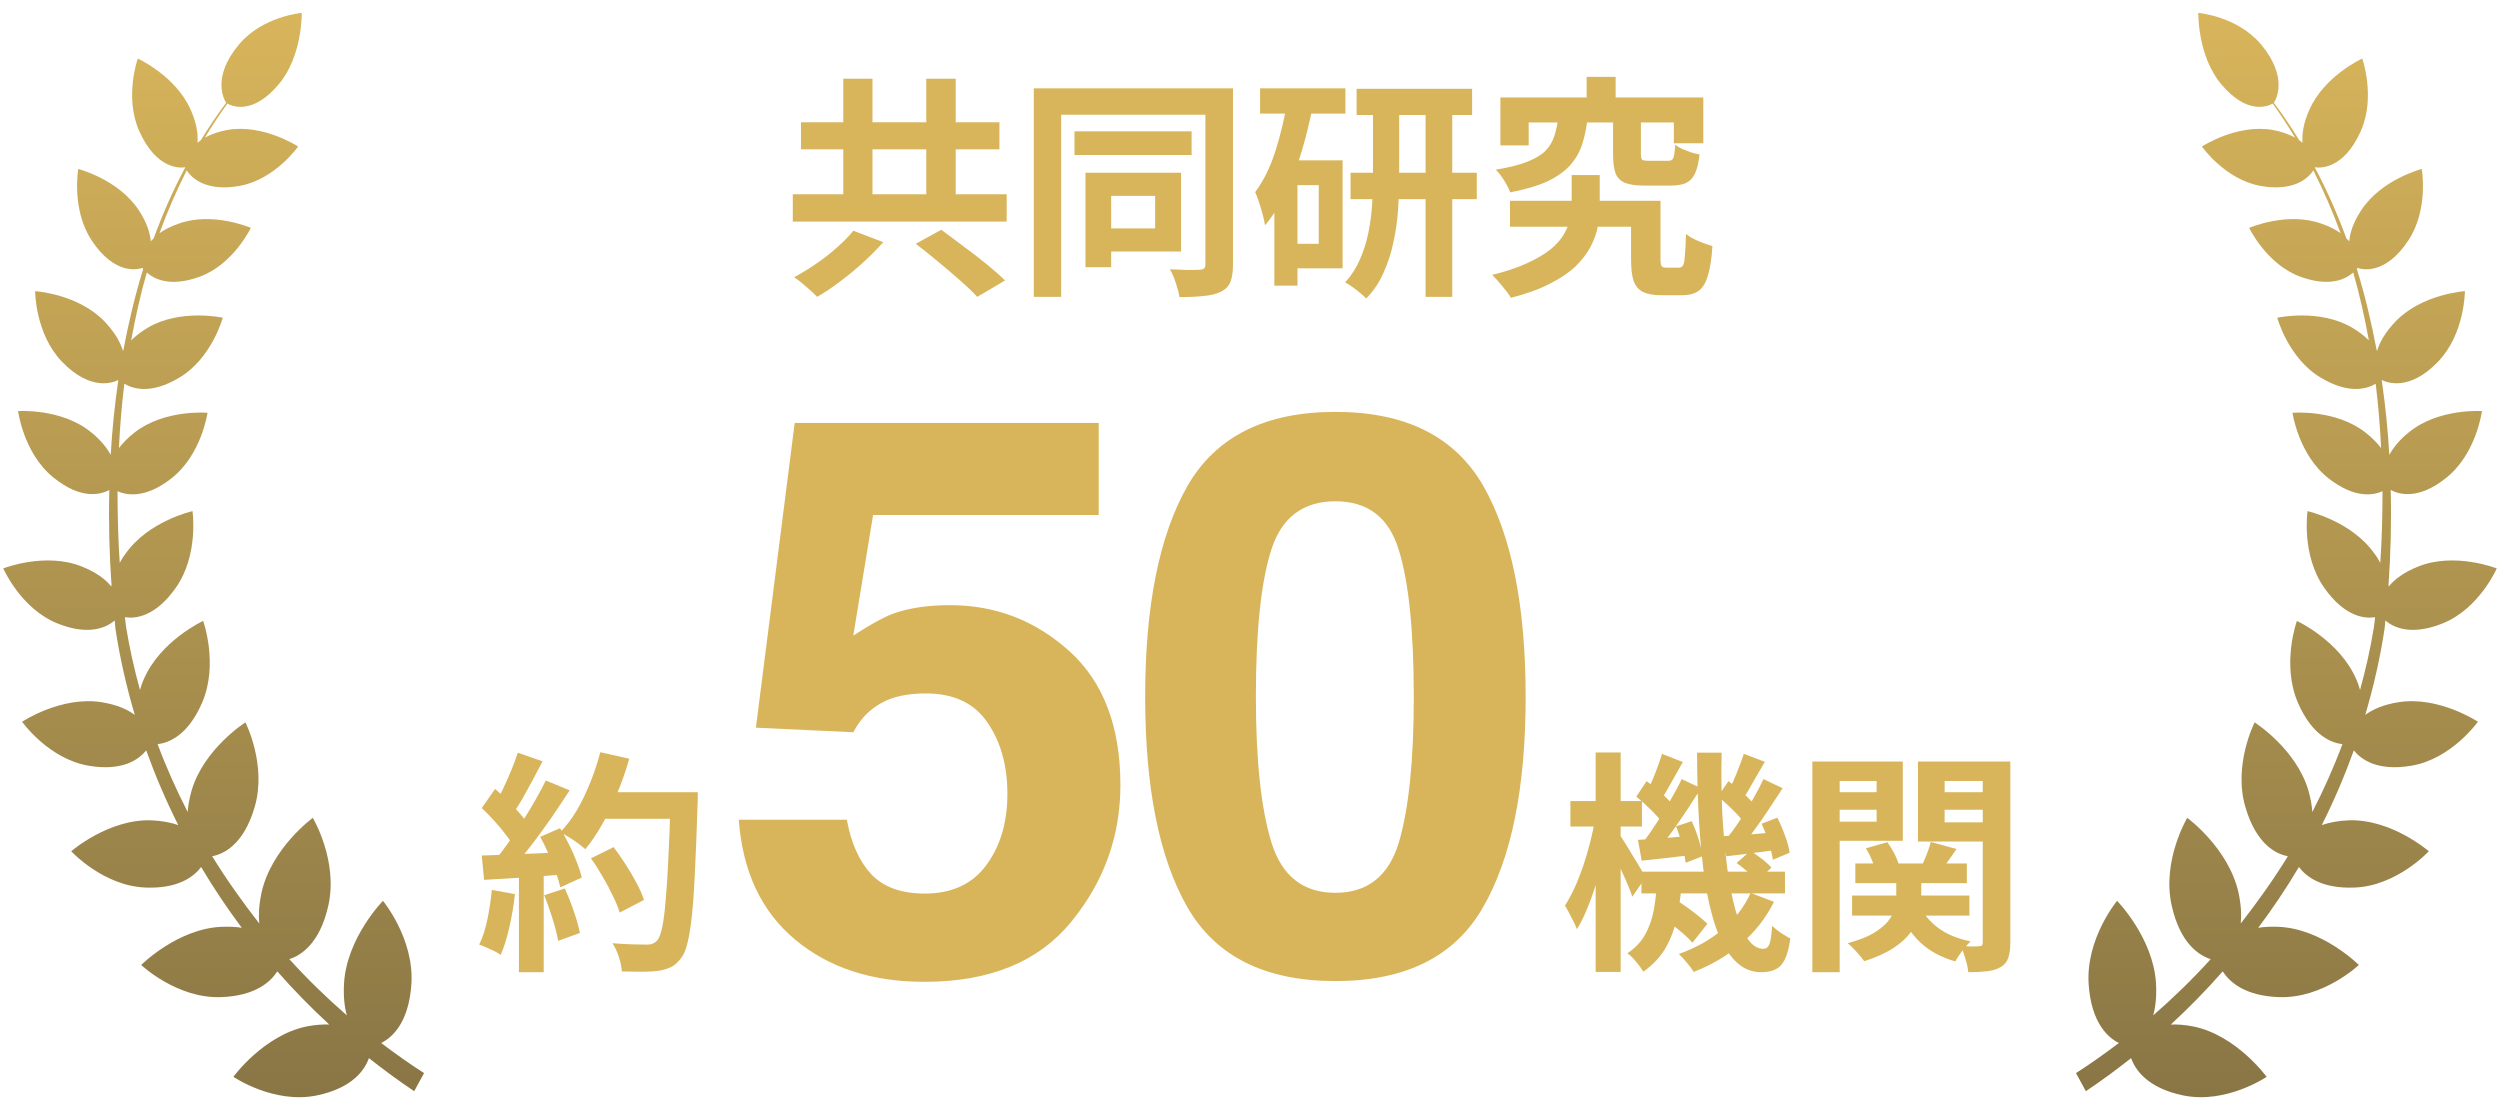
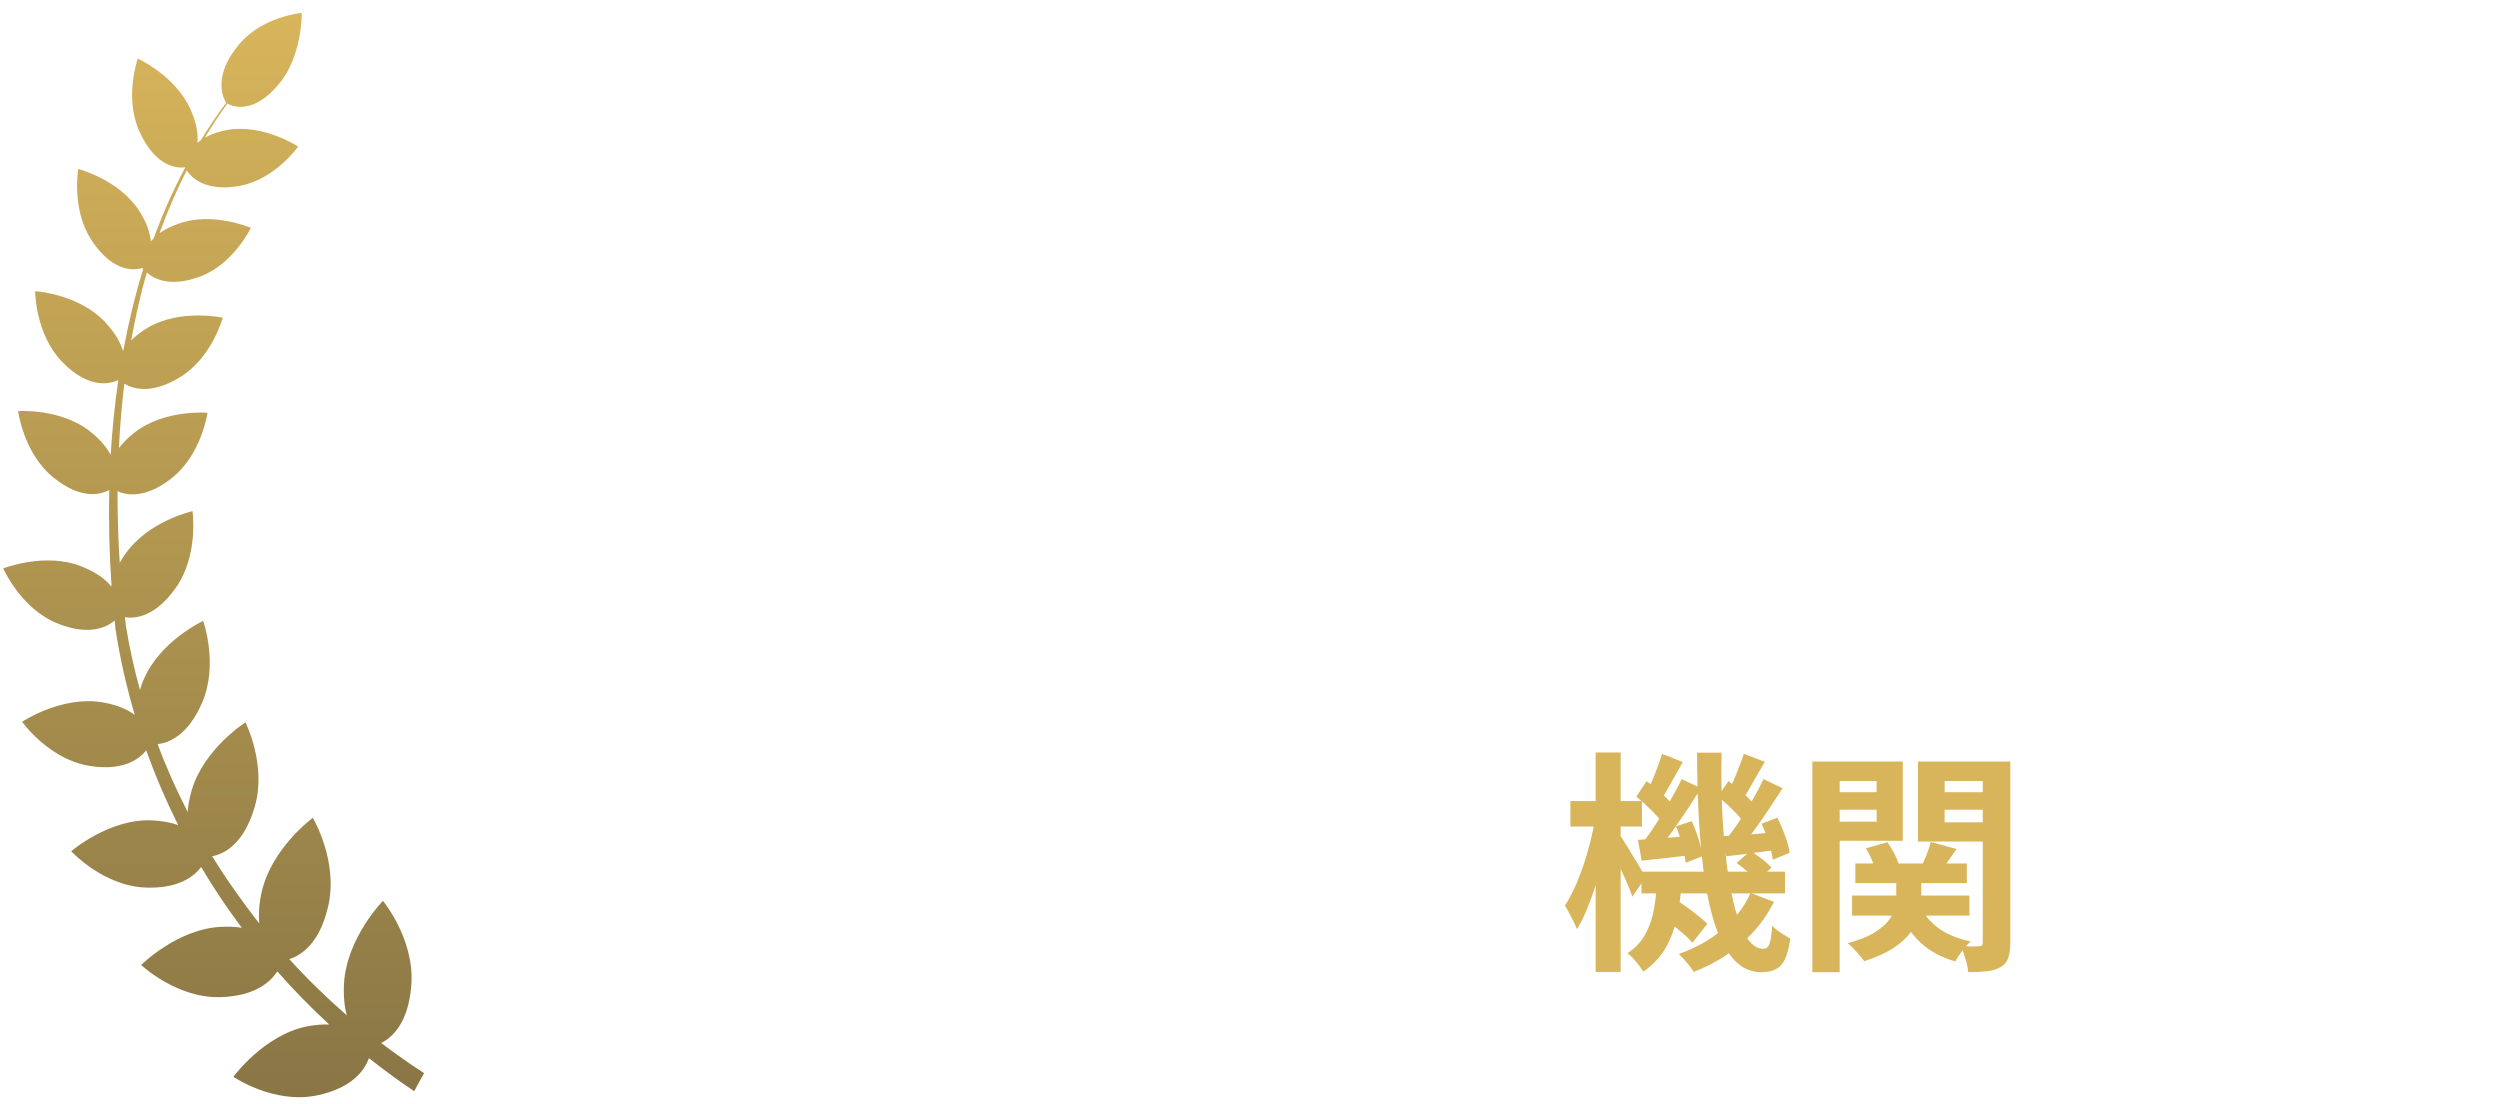
<svg xmlns="http://www.w3.org/2000/svg" width="154" height="68" viewBox="0 0 154 68" fill="none">
  <path d="M25.528 67.227C24.565 66.587 23.639 65.897 22.725 65.181C22.478 65.884 21.737 67.022 19.502 67.482C16.847 68.019 14.377 66.332 14.377 66.332C14.377 66.332 16.242 63.762 18.91 63.225C19.441 63.123 19.885 63.098 20.28 63.11C19.157 62.075 18.095 60.989 17.082 59.838C16.662 60.49 15.723 61.346 13.624 61.423C10.895 61.525 8.697 59.442 8.697 59.442C8.697 59.442 10.945 57.192 13.674 57.09C14.143 57.077 14.538 57.09 14.896 57.154C13.995 55.952 13.155 54.699 12.389 53.408C11.945 53.996 10.994 54.75 8.981 54.674C6.363 54.584 4.387 52.437 4.387 52.437C4.387 52.437 6.684 50.443 9.315 50.532C9.994 50.558 10.537 50.673 10.982 50.826C10.228 49.331 9.574 47.797 9.006 46.224C8.586 46.748 7.598 47.528 5.474 47.17C2.992 46.761 1.362 44.46 1.362 44.46C1.362 44.46 3.782 42.85 6.277 43.259C7.215 43.412 7.857 43.706 8.302 44.038C7.796 42.313 7.388 40.561 7.116 38.759C7.092 38.58 7.079 38.401 7.067 38.222C6.585 38.631 5.499 39.194 3.535 38.401C1.276 37.493 0.201 35.014 0.201 35.014C0.201 35.014 2.794 33.991 5.042 34.899C5.943 35.257 6.499 35.691 6.857 36.126C6.857 36.1 6.857 36.075 6.869 36.049C6.734 34.119 6.684 32.15 6.734 30.182C6.264 30.437 5.042 30.846 3.276 29.402C1.448 27.919 1.115 25.324 1.115 25.324C1.115 25.324 3.77 25.133 5.598 26.615C6.215 27.114 6.585 27.587 6.82 28.021C6.907 26.475 7.067 24.941 7.289 23.407C6.981 23.56 5.585 24.135 3.795 22.256C2.165 20.543 2.165 17.936 2.165 17.936C2.165 17.936 4.82 18.102 6.45 19.815C7.092 20.492 7.425 21.106 7.573 21.617C7.573 21.604 7.586 21.592 7.598 21.579C7.919 19.879 8.314 18.204 8.821 16.568C8.796 16.53 8.784 16.517 8.771 16.504C8.574 16.581 7.092 17.015 5.635 14.791C4.387 12.886 4.82 10.407 4.82 10.407C4.82 10.407 7.302 11.046 8.549 12.95C9.055 13.717 9.24 14.344 9.29 14.868C9.339 14.804 9.401 14.753 9.463 14.689C10.018 13.181 10.661 11.723 11.402 10.33C11.402 10.317 11.402 10.304 11.389 10.304C11.167 10.343 9.648 10.496 8.574 8.067C7.647 5.971 8.487 3.606 8.487 3.606C8.487 3.606 10.821 4.667 11.747 6.763C12.13 7.62 12.204 8.285 12.167 8.796C12.229 8.745 12.303 8.681 12.377 8.63C12.859 7.837 13.377 7.07 13.933 6.329C13.822 6.175 13.007 4.795 14.711 2.75C16.168 0.998 18.588 0.794 18.588 0.794C18.588 0.794 18.638 3.44 17.181 5.178C15.563 7.121 14.266 6.533 14.007 6.38C13.513 7.057 13.056 7.761 12.624 8.476C12.982 8.285 13.427 8.106 14.019 8.003C16.218 7.62 18.366 9.026 18.366 9.026C18.366 9.026 16.946 11.059 14.748 11.455C12.649 11.825 11.784 10.931 11.5 10.496C10.87 11.749 10.302 13.04 9.821 14.369C10.117 14.152 10.5 13.947 10.994 13.781C13.093 13.014 15.452 14.037 15.452 14.037C15.452 14.037 14.377 16.299 12.278 17.054C10.463 17.706 9.487 17.181 9.043 16.785C8.648 18.153 8.339 19.559 8.08 20.965C8.339 20.71 8.672 20.441 9.105 20.186C11.117 18.997 13.723 19.572 13.723 19.572C13.723 19.572 13.044 22.09 11.019 23.279C9.29 24.302 8.191 23.956 7.66 23.637C7.499 24.953 7.388 26.27 7.326 27.6C7.561 27.293 7.87 26.973 8.29 26.641C10.142 25.196 12.784 25.427 12.784 25.427C12.784 25.427 12.414 28.021 10.562 29.466C8.932 30.744 7.783 30.501 7.24 30.258C7.24 31.741 7.277 33.211 7.376 34.669C7.475 34.489 7.586 34.298 7.734 34.106C9.154 32.086 11.858 31.486 11.858 31.486C11.858 31.486 12.254 34.183 10.833 36.202C9.549 38.03 8.29 38.12 7.697 38.018C7.722 38.222 7.734 38.44 7.771 38.644C7.981 39.948 8.277 41.239 8.623 42.504C8.685 42.287 8.746 42.083 8.858 41.84C9.883 39.462 12.513 38.248 12.513 38.248C12.513 38.248 13.476 40.907 12.451 43.284C11.562 45.342 10.364 45.764 9.71 45.841C10.241 47.272 10.87 48.666 11.562 50.021C11.587 49.637 11.661 49.203 11.797 48.717C12.55 46.122 15.118 44.498 15.118 44.498C15.118 44.498 16.452 47.119 15.687 49.714C14.995 52.092 13.711 52.629 13.069 52.743C13.958 54.188 14.933 55.556 15.97 56.885C15.921 56.374 15.946 55.76 16.106 55.006C16.711 52.245 19.268 50.379 19.268 50.379C19.268 50.379 20.836 52.999 20.231 55.76C19.7 58.163 18.502 58.867 17.823 59.084C18.934 60.311 20.12 61.461 21.367 62.548C21.219 62.037 21.145 61.372 21.194 60.541C21.379 57.742 23.59 55.492 23.59 55.492C23.59 55.492 25.516 57.806 25.343 60.605C25.183 63.059 24.108 63.941 23.479 64.248C24.343 64.9 25.22 65.526 26.121 66.102L25.516 67.214L25.528 67.227Z" fill="url(#paint0_linear_5037_32142)" />
-   <path d="M51.946 4.852H53.746V13.117H51.946V4.852ZM57.058 4.852H58.872V13.117H57.058V4.852ZM48.836 11.965H62.012V13.65H48.836V11.965ZM49.34 7.53H61.565V9.2H49.34V7.53ZM56.41 15.018L57.98 14.154C58.392 14.451 58.844 14.787 59.333 15.162C59.832 15.527 60.312 15.896 60.773 16.271C61.234 16.645 61.613 16.981 61.911 17.279L60.197 18.287C59.938 17.999 59.588 17.663 59.146 17.279C58.714 16.895 58.258 16.506 57.778 16.112C57.298 15.709 56.842 15.344 56.41 15.018ZM52.565 14.211L54.408 14.917C54.044 15.33 53.636 15.743 53.184 16.155C52.733 16.568 52.263 16.957 51.773 17.322C51.284 17.696 50.804 18.018 50.333 18.287C50.218 18.162 50.074 18.023 49.901 17.869C49.728 17.715 49.556 17.567 49.383 17.423C49.22 17.288 49.066 17.173 48.922 17.077C49.383 16.828 49.844 16.544 50.304 16.227C50.765 15.911 51.192 15.575 51.586 15.22C51.989 14.864 52.316 14.528 52.565 14.211ZM66.188 8.092H73.402V9.546H66.188V8.092ZM66.864 10.64H68.448V16.458H66.864V10.64ZM67.743 10.64H72.754V15.493H67.743V14.068H71.156V12.066H67.743V10.64ZM63.682 5.442H75.202V7.069H65.367V18.287H63.682V5.442ZM74.252 5.442H75.951V16.299C75.951 16.751 75.898 17.106 75.792 17.365C75.687 17.624 75.495 17.826 75.216 17.97C74.938 18.104 74.592 18.191 74.18 18.229C73.767 18.277 73.258 18.301 72.653 18.301C72.634 18.138 72.591 17.951 72.524 17.739C72.466 17.538 72.399 17.331 72.322 17.12C72.245 16.919 72.159 16.741 72.063 16.587C72.447 16.607 72.816 16.621 73.172 16.631C73.536 16.631 73.781 16.626 73.906 16.616C74.04 16.607 74.132 16.578 74.18 16.53C74.228 16.482 74.252 16.4 74.252 16.285V5.442ZM83.568 5.471H90.682V7.084H83.568V5.471ZM83.194 10.64H90.97V12.268H83.194V10.64ZM87.816 6.176H89.458V18.287H87.816V6.176ZM84.576 6.22H86.189V11.101C86.189 11.696 86.165 12.325 86.117 12.988C86.069 13.64 85.973 14.293 85.829 14.946C85.695 15.589 85.493 16.208 85.224 16.803C84.965 17.399 84.61 17.927 84.159 18.387C84.063 18.282 83.938 18.167 83.784 18.042C83.631 17.917 83.468 17.792 83.295 17.668C83.132 17.552 82.988 17.461 82.863 17.394C83.247 16.971 83.549 16.501 83.77 15.983C84 15.464 84.173 14.922 84.288 14.355C84.404 13.78 84.48 13.213 84.519 12.656C84.557 12.1 84.576 11.576 84.576 11.087V6.22ZM77.621 5.442H82.877V6.997H77.621V5.442ZM79.248 9.877H82.704V16.53H79.248V15.018H81.236V11.403H79.248V9.877ZM79.306 6.205L80.861 6.551C80.688 7.463 80.468 8.37 80.199 9.272C79.93 10.175 79.608 11.02 79.234 11.807C78.86 12.594 78.423 13.285 77.924 13.88C77.904 13.727 77.861 13.52 77.794 13.261C77.727 13.002 77.65 12.743 77.564 12.483C77.477 12.215 77.396 11.999 77.319 11.835C77.828 11.154 78.24 10.319 78.557 9.33C78.874 8.341 79.124 7.3 79.306 6.205ZM78.5 9.877H79.925V17.596H78.5V9.877ZM93.015 12.368H101.424V13.967H93.015V12.368ZM100.474 12.368H102.288V15.968C102.288 16.199 102.312 16.343 102.36 16.4C102.408 16.458 102.504 16.487 102.648 16.487C102.687 16.487 102.74 16.487 102.807 16.487C102.874 16.487 102.946 16.487 103.023 16.487C103.109 16.487 103.186 16.487 103.253 16.487C103.33 16.487 103.388 16.487 103.426 16.487C103.532 16.487 103.613 16.444 103.671 16.357C103.728 16.261 103.767 16.064 103.786 15.767C103.815 15.469 103.839 15.018 103.858 14.413C103.983 14.519 104.141 14.62 104.333 14.716C104.525 14.812 104.727 14.898 104.938 14.975C105.149 15.052 105.332 15.114 105.485 15.162C105.437 15.949 105.341 16.564 105.197 17.005C105.063 17.447 104.871 17.754 104.621 17.927C104.372 18.099 104.036 18.186 103.613 18.186C103.536 18.186 103.44 18.186 103.325 18.186C103.21 18.186 103.09 18.186 102.965 18.186C102.84 18.186 102.72 18.186 102.605 18.186C102.49 18.186 102.399 18.186 102.332 18.186C101.861 18.186 101.487 18.119 101.208 17.984C100.94 17.85 100.748 17.624 100.632 17.308C100.527 16.991 100.474 16.549 100.474 15.983V12.368ZM97.738 4.736H99.524V7.026H97.738V4.736ZM95.996 7.17H97.81C97.743 7.784 97.632 8.341 97.479 8.84C97.325 9.33 97.08 9.767 96.744 10.151C96.408 10.535 95.943 10.871 95.348 11.159C94.752 11.437 93.98 11.668 93.029 11.85C92.952 11.639 92.828 11.394 92.655 11.116C92.482 10.837 92.309 10.616 92.136 10.453C92.952 10.319 93.6 10.155 94.08 9.964C94.57 9.772 94.944 9.546 95.204 9.287C95.463 9.018 95.645 8.711 95.751 8.365C95.866 8.01 95.948 7.612 95.996 7.17ZM99.365 7.242H101.079V9.488C101.079 9.68 101.108 9.8 101.165 9.848C101.223 9.887 101.357 9.906 101.568 9.906C101.616 9.906 101.688 9.906 101.784 9.906C101.89 9.906 102.005 9.906 102.13 9.906C102.255 9.906 102.37 9.906 102.476 9.906C102.591 9.906 102.677 9.906 102.735 9.906C102.85 9.906 102.936 9.887 102.994 9.848C103.052 9.8 103.095 9.704 103.124 9.56C103.152 9.416 103.176 9.2 103.196 8.912C103.301 8.999 103.44 9.085 103.613 9.172C103.796 9.248 103.983 9.32 104.175 9.388C104.367 9.445 104.54 9.488 104.693 9.517C104.636 10.026 104.54 10.419 104.405 10.698C104.28 10.967 104.098 11.159 103.858 11.274C103.618 11.38 103.306 11.432 102.922 11.432C102.836 11.432 102.716 11.432 102.562 11.432C102.418 11.432 102.264 11.432 102.101 11.432C101.938 11.432 101.784 11.432 101.64 11.432C101.496 11.432 101.381 11.432 101.295 11.432C100.776 11.432 100.373 11.375 100.085 11.259C99.807 11.135 99.615 10.933 99.509 10.655C99.413 10.367 99.365 9.983 99.365 9.503V7.242ZM92.424 6.004H104.924V8.826H103.109V7.544H94.167V8.956H92.424V6.004ZM96.816 10.784H98.544V12.671C98.544 13.084 98.506 13.501 98.429 13.924C98.352 14.346 98.204 14.768 97.983 15.191C97.762 15.613 97.45 16.021 97.047 16.415C96.644 16.799 96.116 17.154 95.463 17.48C94.82 17.816 94.023 18.104 93.072 18.344C92.948 18.133 92.77 17.893 92.54 17.624C92.319 17.355 92.112 17.125 91.92 16.933C92.775 16.722 93.49 16.482 94.066 16.213C94.652 15.944 95.127 15.666 95.492 15.378C95.856 15.08 96.13 14.778 96.312 14.471C96.504 14.154 96.634 13.842 96.701 13.535C96.778 13.218 96.816 12.915 96.816 12.627V10.784Z" fill="#D8B55B" />
-   <path d="M36.401 52.874L37.798 52.183C38.048 52.509 38.297 52.869 38.547 53.263C38.796 53.647 39.022 54.031 39.224 54.415C39.425 54.789 39.574 55.13 39.67 55.437L38.172 56.215C38.086 55.917 37.947 55.576 37.755 55.192C37.572 54.799 37.361 54.4 37.121 53.997C36.891 53.594 36.651 53.219 36.401 52.874ZM36.891 48.799H42.06V50.44H36.891V48.799ZM41.312 48.799H42.982C42.982 48.799 42.982 48.852 42.982 48.957C42.982 49.063 42.982 49.178 42.982 49.303C42.982 49.428 42.977 49.528 42.968 49.605C42.92 51.189 42.867 52.538 42.809 53.651C42.761 54.755 42.699 55.667 42.622 56.388C42.545 57.108 42.454 57.674 42.348 58.087C42.252 58.499 42.128 58.802 41.974 58.994C41.772 59.272 41.561 59.464 41.34 59.57C41.129 59.675 40.87 59.752 40.563 59.8C40.304 59.839 39.968 59.858 39.555 59.858C39.152 59.858 38.734 59.853 38.302 59.843C38.292 59.594 38.235 59.301 38.129 58.965C38.024 58.639 37.889 58.351 37.726 58.101C38.187 58.139 38.609 58.163 38.993 58.173C39.377 58.183 39.66 58.188 39.843 58.188C39.996 58.188 40.116 58.168 40.203 58.13C40.299 58.092 40.39 58.029 40.476 57.943C40.592 57.818 40.692 57.563 40.779 57.179C40.865 56.795 40.937 56.258 40.995 55.567C41.062 54.866 41.12 53.987 41.168 52.931C41.225 51.876 41.273 50.613 41.312 49.144V48.799ZM36.977 46.336L38.763 46.739C38.561 47.45 38.316 48.151 38.028 48.842C37.75 49.523 37.443 50.162 37.107 50.757C36.771 51.352 36.42 51.871 36.056 52.312C35.94 52.207 35.792 52.087 35.609 51.952C35.427 51.818 35.235 51.688 35.033 51.563C34.832 51.439 34.659 51.338 34.515 51.261C34.889 50.877 35.23 50.426 35.537 49.907C35.844 49.38 36.118 48.813 36.358 48.208C36.608 47.594 36.814 46.97 36.977 46.336ZM31.894 46.365L33.42 46.898C33.228 47.272 33.027 47.656 32.816 48.05C32.604 48.434 32.398 48.808 32.196 49.173C31.995 49.528 31.798 49.84 31.606 50.109L30.44 49.634C30.612 49.336 30.79 49 30.972 48.626C31.155 48.242 31.328 47.853 31.491 47.459C31.654 47.066 31.788 46.701 31.894 46.365ZM33.622 48.079L35.091 48.684C34.736 49.231 34.352 49.807 33.939 50.411C33.526 51.007 33.108 51.578 32.686 52.125C32.264 52.672 31.87 53.152 31.505 53.565L30.454 53.032C30.732 52.706 31.016 52.336 31.304 51.923C31.592 51.511 31.875 51.084 32.153 50.642C32.441 50.2 32.71 49.759 32.96 49.317C33.219 48.866 33.44 48.453 33.622 48.079ZM29.676 49.778L30.497 48.597C30.747 48.808 31.006 49.048 31.275 49.317C31.544 49.576 31.788 49.836 32.009 50.095C32.24 50.354 32.412 50.594 32.528 50.815L31.649 52.154C31.534 51.933 31.366 51.684 31.145 51.405C30.934 51.117 30.699 50.834 30.44 50.556C30.18 50.267 29.926 50.008 29.676 49.778ZM33.276 51.549L34.5 51.016C34.692 51.333 34.88 51.674 35.062 52.039C35.244 52.404 35.403 52.764 35.537 53.119C35.672 53.464 35.772 53.776 35.84 54.055L34.515 54.66C34.457 54.391 34.366 54.079 34.241 53.724C34.116 53.359 33.968 52.989 33.795 52.615C33.632 52.231 33.459 51.876 33.276 51.549ZM29.676 52.701C30.339 52.682 31.136 52.653 32.067 52.615C33.008 52.576 33.963 52.533 34.932 52.485L34.918 53.853C34.016 53.92 33.118 53.987 32.225 54.055C31.332 54.112 30.531 54.16 29.82 54.199L29.676 52.701ZM33.521 55.149L34.788 54.731C34.99 55.163 35.177 55.634 35.35 56.143C35.523 56.651 35.648 57.093 35.724 57.468L34.385 57.957C34.318 57.573 34.203 57.122 34.04 56.603C33.876 56.075 33.704 55.591 33.521 55.149ZM30.296 54.818L31.721 55.077C31.644 55.768 31.529 56.45 31.376 57.122C31.222 57.794 31.044 58.36 30.843 58.821C30.747 58.754 30.617 58.677 30.454 58.591C30.291 58.514 30.123 58.437 29.95 58.36C29.787 58.283 29.643 58.226 29.518 58.188C29.729 57.755 29.897 57.242 30.022 56.647C30.147 56.042 30.238 55.432 30.296 54.818ZM31.966 53.464H33.492V59.887H31.966V53.464Z" fill="#D8B55B" />
-   <path d="M57.04 42.716C56.228 42.716 55.525 42.817 54.931 43.02C53.884 43.395 53.095 44.091 52.563 45.106L46.563 44.825L48.954 26.052H67.681V31.724H53.782L52.563 39.153C53.595 38.481 54.4 38.036 54.978 37.817C55.946 37.458 57.126 37.278 58.517 37.278C61.329 37.278 63.782 38.224 65.876 40.114C67.97 42.005 69.017 44.755 69.017 48.364C69.017 51.505 68.009 54.309 65.993 56.778C63.978 59.247 60.962 60.481 56.946 60.481C53.712 60.481 51.056 59.614 48.978 57.88C46.9 56.145 45.743 53.684 45.509 50.497H52.165C52.431 51.95 52.938 53.075 53.688 53.872C54.438 54.653 55.532 55.044 56.97 55.044C58.626 55.044 59.884 54.466 60.743 53.309C61.618 52.138 62.056 50.669 62.056 48.903C62.056 47.169 61.65 45.708 60.837 44.52C60.025 43.317 58.759 42.716 57.04 42.716ZM82.261 60.434C77.933 60.434 74.894 58.919 73.144 55.888C71.409 52.856 70.542 48.536 70.542 42.927C70.542 37.317 71.409 32.989 73.144 29.942C74.894 26.895 77.933 25.372 82.261 25.372C86.589 25.372 89.628 26.895 91.378 29.942C93.112 32.989 93.98 37.317 93.98 42.927C93.98 48.536 93.105 52.856 91.355 55.888C89.62 58.919 86.589 60.434 82.261 60.434ZM86.175 51.88C86.784 49.817 87.089 46.833 87.089 42.927C87.089 38.833 86.776 35.802 86.151 33.833C85.542 31.864 84.245 30.88 82.261 30.88C80.276 30.88 78.964 31.864 78.323 33.833C77.683 35.802 77.362 38.833 77.362 42.927C77.362 46.833 77.683 49.825 78.323 51.903C78.964 53.966 80.276 54.997 82.261 54.997C84.245 54.997 85.55 53.958 86.175 51.88Z" fill="#D8B55B" />
  <path d="M101.113 53.695H109.955V55.034H101.113V53.695ZM102.294 56.431L103.158 55.394C103.398 55.528 103.643 55.687 103.892 55.869C104.152 56.051 104.392 56.234 104.612 56.416C104.843 56.599 105.03 56.762 105.174 56.906L104.252 58.072C104.118 57.909 103.94 57.731 103.72 57.539C103.499 57.347 103.264 57.156 103.014 56.964C102.764 56.762 102.524 56.584 102.294 56.431ZM106.974 53.162L107.824 52.413C108.054 52.557 108.294 52.725 108.544 52.917C108.793 53.109 108.985 53.287 109.12 53.45L108.227 54.271C108.102 54.108 107.915 53.92 107.665 53.709C107.425 53.498 107.195 53.316 106.974 53.162ZM102.064 54.4H103.59C103.542 55.13 103.446 55.831 103.302 56.503C103.168 57.175 102.937 57.799 102.611 58.375C102.284 58.941 101.824 59.435 101.228 59.858C101.123 59.675 100.974 59.469 100.782 59.239C100.6 59.018 100.422 58.845 100.249 58.72C100.739 58.394 101.108 58 101.358 57.539C101.608 57.079 101.78 56.58 101.876 56.042C101.972 55.504 102.035 54.957 102.064 54.4ZM104.54 46.365H106.052C106.024 47.68 106.038 48.938 106.096 50.138C106.163 51.338 106.264 52.447 106.398 53.464C106.532 54.472 106.705 55.351 106.916 56.099C107.128 56.839 107.372 57.415 107.651 57.828C107.939 58.24 108.26 58.447 108.616 58.447C108.788 58.447 108.913 58.355 108.99 58.173C109.067 57.991 109.124 57.611 109.163 57.035C109.326 57.189 109.513 57.338 109.724 57.482C109.936 57.616 110.123 57.727 110.286 57.813C110.209 58.36 110.099 58.783 109.955 59.08C109.82 59.378 109.633 59.584 109.393 59.7C109.163 59.824 108.86 59.887 108.486 59.887C107.862 59.887 107.32 59.647 106.859 59.167C106.408 58.696 106.028 58.039 105.721 57.194C105.424 56.34 105.188 55.346 105.016 54.213C104.852 53.071 104.732 51.837 104.656 50.512C104.579 49.178 104.54 47.795 104.54 46.365ZM107.838 55.005L109.278 55.552C108.779 56.551 108.102 57.415 107.248 58.144C106.393 58.874 105.419 59.45 104.324 59.872C104.238 59.709 104.099 59.517 103.907 59.296C103.724 59.075 103.561 58.898 103.417 58.764C104.454 58.399 105.352 57.895 106.11 57.252C106.878 56.608 107.454 55.859 107.838 55.005ZM105.822 49.072L106.47 48.122C106.768 48.333 107.075 48.583 107.392 48.871C107.718 49.159 107.958 49.418 108.112 49.648L107.449 50.714C107.296 50.474 107.06 50.2 106.744 49.893C106.427 49.576 106.12 49.303 105.822 49.072ZM108.515 50.743L109.48 50.368C109.662 50.724 109.825 51.103 109.969 51.506C110.113 51.9 110.204 52.24 110.243 52.528L109.206 52.96C109.168 52.663 109.081 52.307 108.947 51.895C108.822 51.472 108.678 51.088 108.515 50.743ZM106.081 51.506C106.523 51.487 107.017 51.458 107.564 51.419C108.112 51.371 108.688 51.324 109.292 51.276L109.321 52.37C108.793 52.437 108.28 52.504 107.78 52.572C107.281 52.639 106.801 52.696 106.34 52.744L106.081 51.506ZM107.42 46.437L108.716 46.927C108.476 47.33 108.236 47.743 107.996 48.165C107.766 48.587 107.555 48.943 107.363 49.231L106.441 48.813C106.556 48.592 106.672 48.347 106.787 48.079C106.912 47.8 107.027 47.517 107.132 47.229C107.248 46.941 107.344 46.677 107.42 46.437ZM108.63 47.992L109.811 48.554C109.552 48.957 109.273 49.38 108.976 49.821C108.688 50.263 108.395 50.685 108.097 51.088C107.809 51.492 107.536 51.847 107.276 52.154L106.369 51.65C106.628 51.333 106.897 50.964 107.176 50.541C107.454 50.109 107.723 49.672 107.982 49.231C108.241 48.779 108.457 48.367 108.63 47.992ZM100.796 49.072L101.43 48.122C101.728 48.333 102.035 48.583 102.352 48.871C102.678 49.159 102.923 49.418 103.086 49.648L102.409 50.714C102.256 50.474 102.02 50.2 101.704 49.893C101.387 49.576 101.084 49.303 100.796 49.072ZM103.244 50.901L104.209 50.584C104.372 50.93 104.516 51.309 104.641 51.722C104.766 52.125 104.843 52.466 104.872 52.744L103.835 53.148C103.806 52.85 103.734 52.49 103.619 52.068C103.513 51.645 103.388 51.256 103.244 50.901ZM100.897 51.736C101.329 51.708 101.824 51.674 102.38 51.636C102.947 51.587 103.532 51.539 104.137 51.492L104.166 52.672C103.638 52.739 103.115 52.802 102.596 52.859C102.088 52.917 101.598 52.97 101.128 53.018L100.897 51.736ZM102.38 46.437L103.662 46.941C103.432 47.344 103.196 47.762 102.956 48.194C102.726 48.616 102.515 48.976 102.323 49.274L101.401 48.871C101.516 48.65 101.636 48.4 101.761 48.122C101.886 47.834 102.001 47.541 102.107 47.243C102.222 46.946 102.313 46.677 102.38 46.437ZM103.59 47.992L104.785 48.554C104.516 48.976 104.228 49.423 103.921 49.893C103.614 50.354 103.307 50.8 103 51.232C102.692 51.655 102.4 52.029 102.121 52.355L101.228 51.866C101.497 51.52 101.776 51.122 102.064 50.671C102.352 50.219 102.63 49.759 102.899 49.288C103.177 48.818 103.408 48.386 103.59 47.992ZM96.736 49.346H101.142V50.916H96.736V49.346ZM98.291 46.351H99.832V59.872H98.291V46.351ZM98.262 50.44L99.155 50.743C99.068 51.3 98.958 51.885 98.824 52.499C98.689 53.104 98.536 53.7 98.363 54.285C98.19 54.871 97.998 55.418 97.787 55.927C97.585 56.435 97.369 56.872 97.139 57.237C97.062 57.026 96.947 56.781 96.793 56.503C96.649 56.215 96.52 55.975 96.404 55.783C96.606 55.466 96.803 55.101 96.995 54.688C97.187 54.266 97.364 53.815 97.528 53.335C97.691 52.845 97.835 52.355 97.96 51.866C98.084 51.367 98.185 50.892 98.262 50.44ZM99.745 51.391C99.822 51.487 99.937 51.66 100.091 51.909C100.244 52.149 100.408 52.418 100.58 52.715C100.763 53.004 100.926 53.272 101.07 53.522C101.214 53.762 101.315 53.935 101.372 54.04L100.552 55.236C100.484 55.024 100.388 54.775 100.264 54.487C100.139 54.189 100.004 53.887 99.86 53.58C99.716 53.263 99.577 52.97 99.443 52.701C99.308 52.423 99.203 52.197 99.126 52.024L99.745 51.391ZM114.289 53.191H121.158V54.4H114.289V53.191ZM114.088 55.163H121.316V56.402H114.088V55.163ZM116.809 53.781H118.35V55.336C118.35 55.672 118.302 56.018 118.206 56.373C118.12 56.728 117.952 57.079 117.702 57.424C117.462 57.76 117.112 58.082 116.651 58.389C116.19 58.696 115.585 58.97 114.836 59.21C114.731 59.056 114.577 58.869 114.376 58.648C114.184 58.428 113.996 58.245 113.814 58.101C114.467 57.928 114.99 57.727 115.384 57.496C115.787 57.256 116.089 57.011 116.291 56.762C116.502 56.503 116.641 56.248 116.708 55.999C116.776 55.749 116.809 55.514 116.809 55.293V53.781ZM118.206 55.711C118.465 56.277 118.864 56.762 119.401 57.165C119.939 57.559 120.601 57.832 121.388 57.986C121.235 58.13 121.062 58.327 120.87 58.576C120.688 58.816 120.548 59.032 120.452 59.224C119.569 58.975 118.84 58.576 118.264 58.029C117.688 57.472 117.251 56.791 116.953 55.984L118.206 55.711ZM114.937 52.255L116.262 51.88C116.416 52.092 116.56 52.327 116.694 52.586C116.828 52.845 116.92 53.08 116.968 53.291L115.556 53.695C115.508 53.493 115.427 53.258 115.312 52.989C115.206 52.72 115.081 52.475 114.937 52.255ZM118.94 51.866L120.524 52.298C120.323 52.576 120.131 52.85 119.948 53.119C119.776 53.378 119.617 53.608 119.473 53.81L118.336 53.421C118.451 53.191 118.566 52.931 118.681 52.644C118.796 52.346 118.883 52.087 118.94 51.866ZM112.504 48.799H116.118V49.879H112.504V48.799ZM119.142 48.799H122.771V49.879H119.142V48.799ZM122.137 46.912H123.836V58.058C123.836 58.452 123.793 58.768 123.707 59.008C123.63 59.248 123.476 59.435 123.246 59.57C123.016 59.704 122.737 59.791 122.411 59.829C122.084 59.867 121.696 59.887 121.244 59.887C121.225 59.656 121.168 59.383 121.072 59.066C120.985 58.759 120.889 58.495 120.784 58.274C121.014 58.283 121.24 58.293 121.46 58.303C121.691 58.303 121.84 58.298 121.907 58.288C122.003 58.288 122.065 58.269 122.094 58.231C122.123 58.192 122.137 58.13 122.137 58.044V46.912ZM112.662 46.912H117.212V51.794H112.662V50.613H115.6V48.108H112.662V46.912ZM123.03 46.912V48.108H119.79V50.656H123.03V51.837H118.148V46.912H123.03ZM111.64 46.912H113.324V59.887H111.64V46.912Z" fill="#D8B55B" />
-   <path d="M128.474 67.227C129.437 66.587 130.363 65.897 131.277 65.181C131.524 65.884 132.265 67.022 134.5 67.482C137.155 68.019 139.624 66.332 139.624 66.332C139.624 66.332 137.76 63.762 135.092 63.226C134.561 63.123 134.117 63.098 133.722 63.111C134.845 62.075 135.907 60.989 136.92 59.838C137.34 60.49 138.278 61.346 140.378 61.423C143.107 61.525 145.305 59.442 145.305 59.442C145.305 59.442 143.057 57.192 140.328 57.09C139.859 57.077 139.464 57.09 139.106 57.154C140.007 55.952 140.847 54.699 141.613 53.408C142.057 53.996 143.008 54.751 145.021 54.674C147.639 54.584 149.615 52.437 149.615 52.437C149.615 52.437 147.318 50.443 144.687 50.532C144.008 50.558 143.465 50.673 143.02 50.826C143.774 49.331 144.428 47.797 144.996 46.224C145.416 46.748 146.404 47.528 148.528 47.17C151.01 46.761 152.64 44.46 152.64 44.46C152.64 44.46 150.22 42.85 147.725 43.259C146.787 43.412 146.145 43.706 145.7 44.038C146.206 42.313 146.614 40.562 146.885 38.759C146.91 38.58 146.923 38.401 146.935 38.222C147.416 38.631 148.503 39.194 150.467 38.401C152.726 37.494 153.801 35.014 153.801 35.014C153.801 35.014 151.208 33.991 148.96 34.899C148.059 35.257 147.503 35.691 147.145 36.126C147.145 36.1 147.145 36.075 147.132 36.049C147.268 34.119 147.318 32.15 147.268 30.182C147.738 30.437 148.96 30.846 150.726 29.402C152.554 27.919 152.887 25.324 152.887 25.324C152.887 25.324 150.232 25.133 148.404 26.615C147.787 27.114 147.416 27.587 147.182 28.021C147.095 26.475 146.935 24.941 146.713 23.407C147.021 23.56 148.417 24.136 150.207 22.256C151.837 20.544 151.837 17.936 151.837 17.936C151.837 17.936 149.182 18.102 147.552 19.815C146.91 20.492 146.577 21.106 146.429 21.617C146.429 21.604 146.416 21.592 146.404 21.579C146.083 19.879 145.688 18.204 145.181 16.568C145.206 16.53 145.218 16.517 145.231 16.504C145.428 16.581 146.91 17.015 148.367 14.791C149.615 12.886 149.182 10.407 149.182 10.407C149.182 10.407 146.7 11.046 145.453 12.95C144.947 13.717 144.762 14.344 144.712 14.868C144.663 14.804 144.601 14.753 144.539 14.689C143.984 13.181 143.341 11.723 142.6 10.33C142.6 10.317 142.6 10.304 142.613 10.304C142.835 10.343 144.354 10.496 145.428 8.067C146.354 5.971 145.515 3.606 145.515 3.606C145.515 3.606 143.181 4.667 142.255 6.763C141.872 7.62 141.798 8.285 141.835 8.796C141.773 8.745 141.699 8.681 141.625 8.63C141.143 7.837 140.625 7.07 140.069 6.329C140.18 6.175 140.995 4.795 139.291 2.75C137.834 0.998 135.414 0.794 135.414 0.794C135.414 0.794 135.364 3.44 136.821 5.178C138.439 7.121 139.736 6.533 139.995 6.38C140.489 7.058 140.946 7.761 141.378 8.476C141.02 8.285 140.575 8.106 139.983 8.003C137.784 7.62 135.636 9.026 135.636 9.026C135.636 9.026 137.056 11.059 139.254 11.455C141.353 11.825 142.218 10.931 142.502 10.496C143.131 11.749 143.7 13.04 144.181 14.369C143.885 14.152 143.502 13.947 143.008 13.781C140.909 13.014 138.55 14.037 138.55 14.037C138.55 14.037 139.624 16.299 141.724 17.054C143.539 17.706 144.515 17.182 144.959 16.785C145.354 18.153 145.663 19.559 145.922 20.965C145.663 20.71 145.33 20.441 144.897 20.186C142.884 18.997 140.279 19.572 140.279 19.572C140.279 19.572 140.958 22.09 142.983 23.279C144.712 24.302 145.811 23.956 146.342 23.637C146.503 24.954 146.614 26.27 146.676 27.6C146.441 27.293 146.132 26.973 145.712 26.641C143.86 25.196 141.217 25.427 141.217 25.427C141.217 25.427 141.588 28.021 143.44 29.466C145.07 30.744 146.219 30.501 146.762 30.259C146.762 31.741 146.725 33.211 146.626 34.669C146.527 34.49 146.416 34.298 146.268 34.106C144.848 32.086 142.144 31.486 142.144 31.486C142.144 31.486 141.748 34.183 143.169 36.203C144.453 38.031 145.712 38.12 146.305 38.018C146.28 38.222 146.268 38.44 146.231 38.644C146.021 39.948 145.725 41.239 145.379 42.505C145.317 42.287 145.255 42.083 145.144 41.84C144.119 39.462 141.489 38.248 141.489 38.248C141.489 38.248 140.526 40.907 141.551 43.284C142.44 45.342 143.638 45.764 144.292 45.841C143.761 47.273 143.131 48.666 142.44 50.021C142.415 49.637 142.341 49.203 142.205 48.717C141.452 46.122 138.884 44.499 138.884 44.499C138.884 44.499 137.55 47.119 138.315 49.714C139.007 52.092 140.291 52.629 140.933 52.744C140.044 54.188 139.069 55.556 138.031 56.885C138.081 56.374 138.056 55.76 137.896 55.006C137.291 52.245 134.734 50.379 134.734 50.379C134.734 50.379 133.166 52.999 133.771 55.76C134.302 58.163 135.5 58.867 136.179 59.084C135.068 60.311 133.882 61.462 132.635 62.548C132.783 62.037 132.857 61.372 132.808 60.541C132.623 57.742 130.412 55.492 130.412 55.492C130.412 55.492 128.486 57.806 128.659 60.605C128.819 63.059 129.894 63.941 130.523 64.248C129.659 64.9 128.782 65.526 127.881 66.102L128.486 67.214L128.474 67.227Z" fill="url(#paint1_linear_5037_32142)" />
  <defs>
    <linearGradient id="paint0_linear_5037_32142" x1="13.161" y1="0.794" x2="13.161" y2="67.588" gradientUnits="userSpaceOnUse">
      <stop stop-color="#D8B55B" />
      <stop offset="1" stop-color="#897645" />
    </linearGradient>
    <linearGradient id="paint1_linear_5037_32142" x1="140.841" y1="0.794" x2="140.841" y2="67.588" gradientUnits="userSpaceOnUse">
      <stop stop-color="#D8B55B" />
      <stop offset="1" stop-color="#897645" />
    </linearGradient>
  </defs>
</svg>